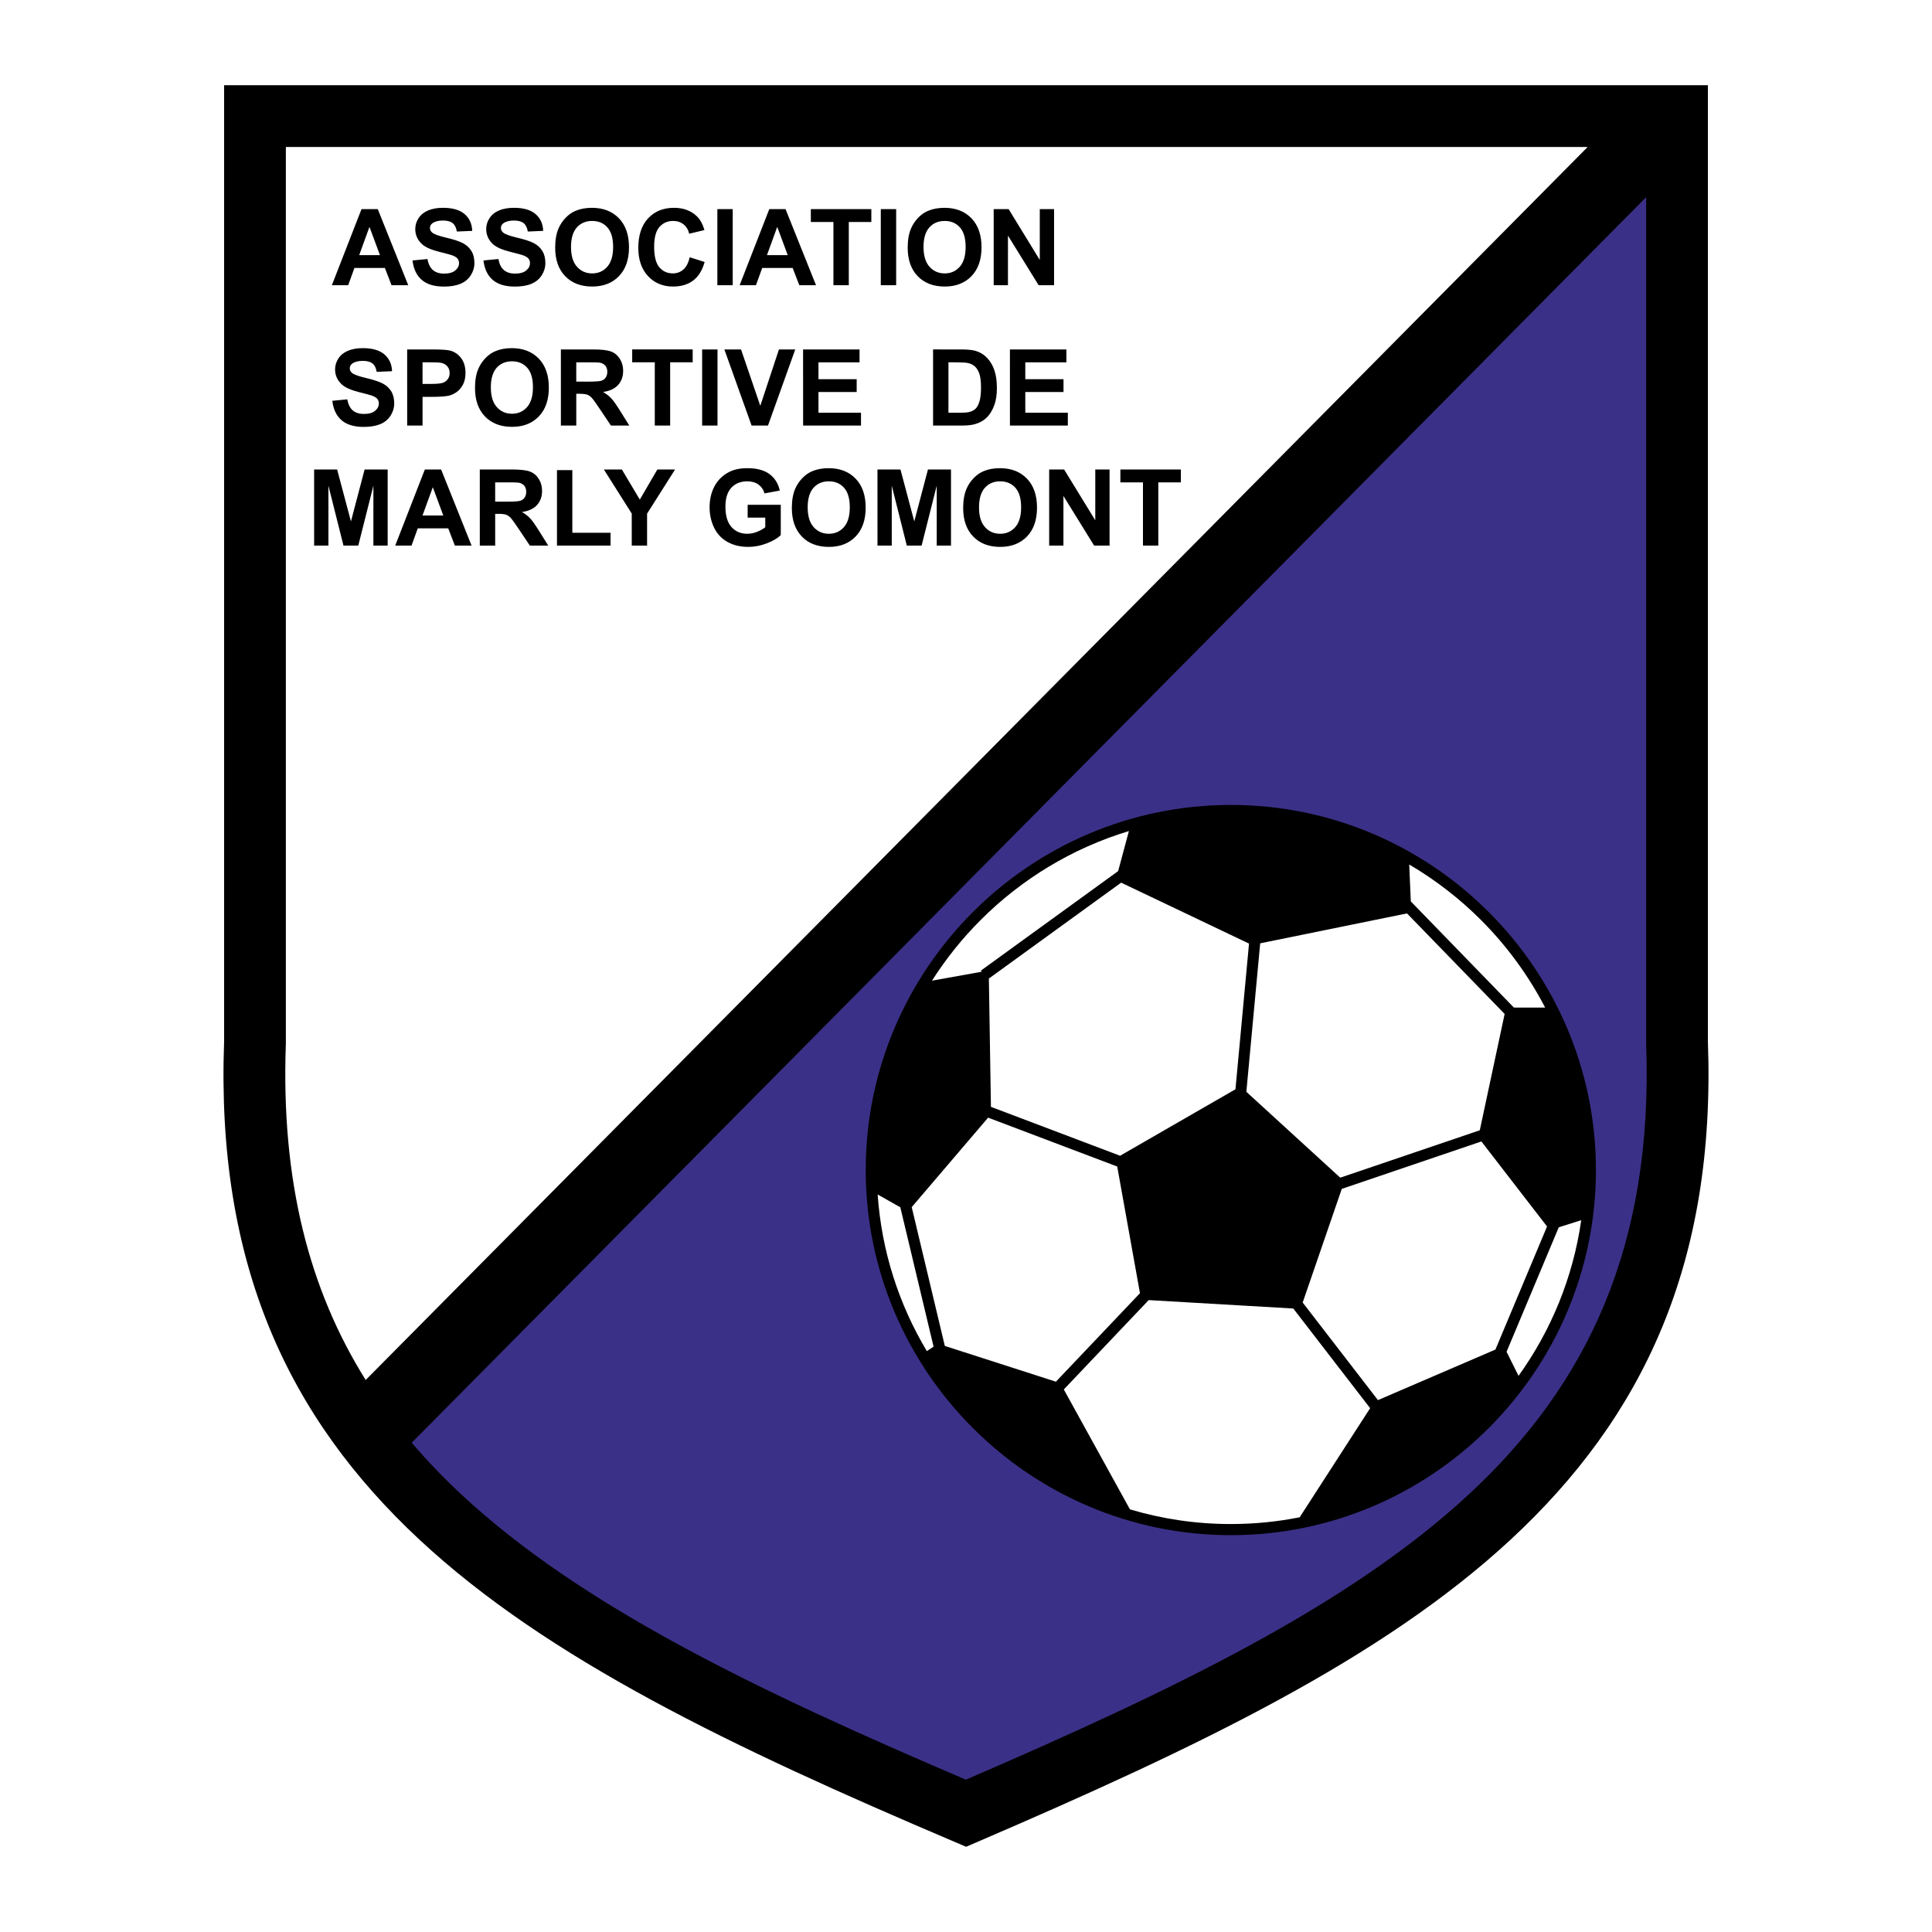
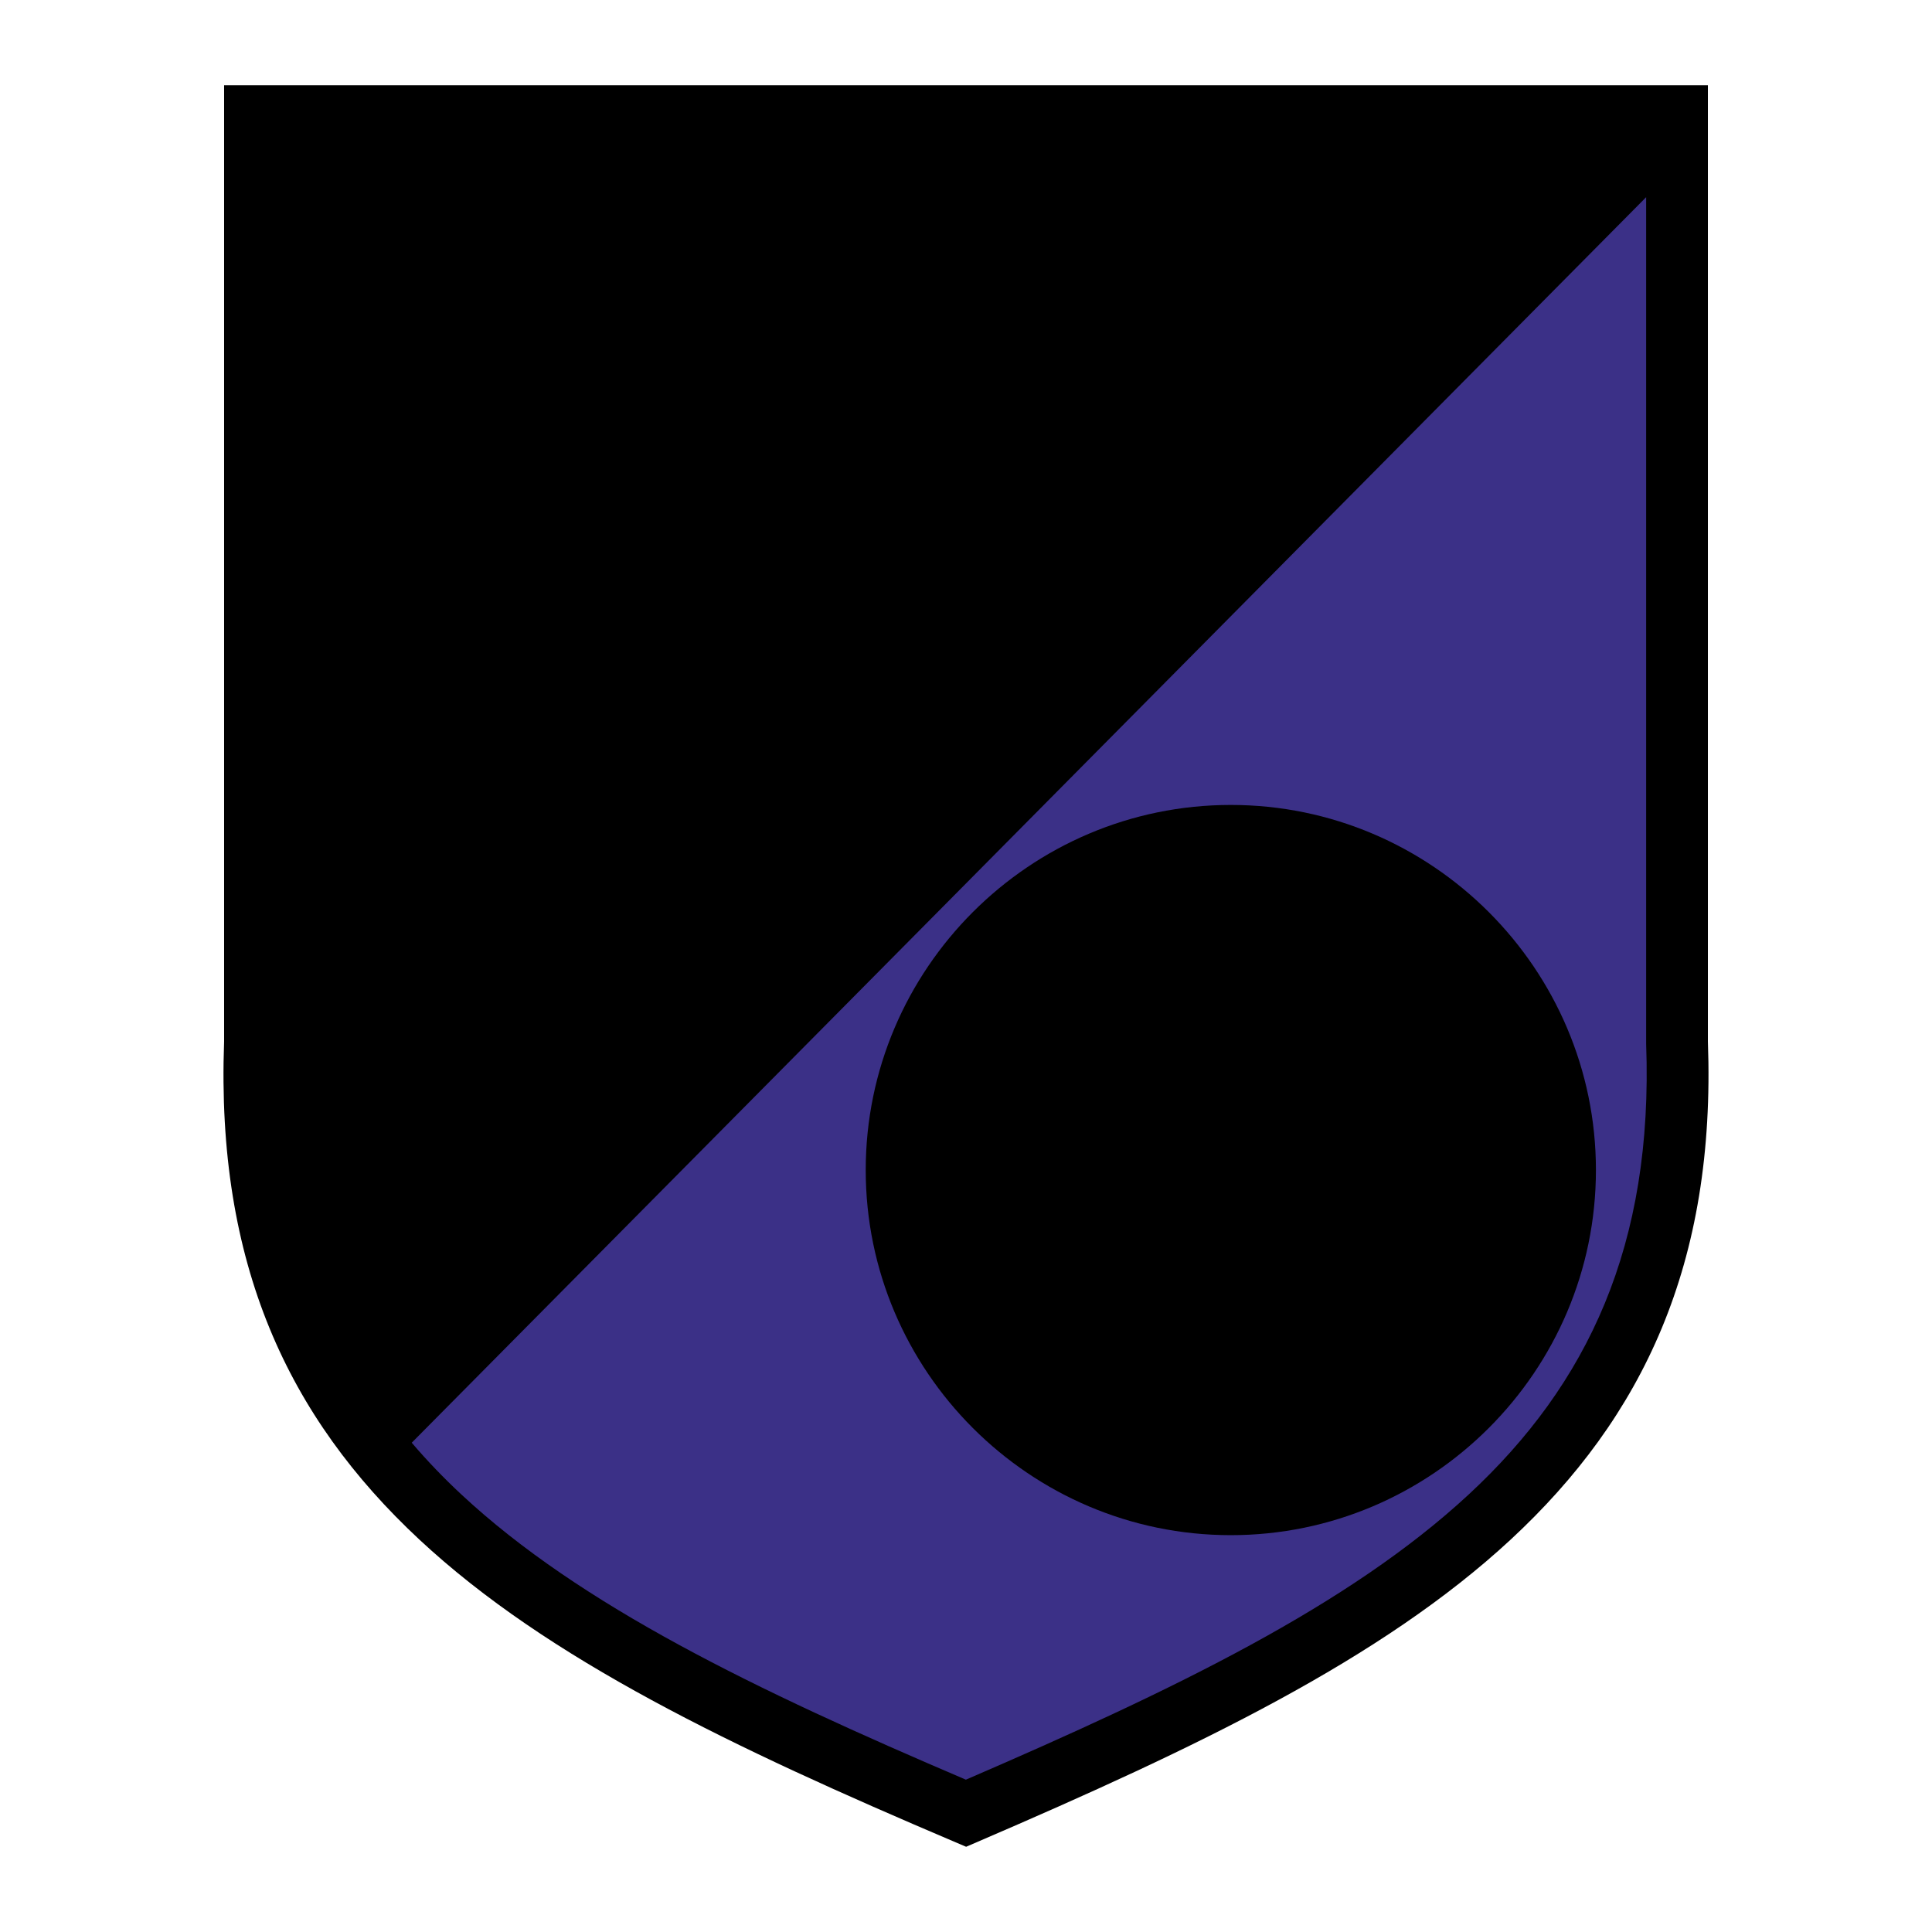
<svg xmlns="http://www.w3.org/2000/svg" version="1.1" id="Calque_1" width="192.756" height="192.756" viewBox="0 0 192.756 192.756" style="overflow:visible;enable-background:new 0 0 192.756 192.756;" xml:space="preserve">
  <g>
    <polygon style="fill-rule:evenodd;clip-rule:evenodd;fill:#FFFFFF;" points="0,0 192.756,0 192.756,192.756 0,192.756 0,0  " />
    <path d="M25.439,8.504h141.878h3.08v3.081v92.321c0.809,22.176-6.497,37.486-19.685,49.708   c-12.885,11.938-31.258,20.716-53.119,30.121l-1.203,0.518l-1.216-0.518c-22.132-9.41-40.515-18.191-53.323-30.121   c-13.127-12.229-20.3-27.537-19.492-49.708V11.584V8.504H25.439L25.439,8.504z" />
    <path style="fill:#3B3087;" d="M164.235,19.673L41.079,143.94c1.528,1.796,3.183,3.516,4.961,5.172   c11.895,11.079,29.309,19.477,50.326,28.447c20.788-8.976,38.213-17.377,50.16-28.447c11.871-11.001,18.444-24.85,17.71-44.99   v-0.108V19.673L164.235,19.673z" />
-     <path style="fill:#FFFFFF;" d="M36.484,137.681L158.401,14.665H28.52v89.349v0.108C28.019,117.881,30.868,128.7,36.484,137.681   L36.484,137.681z" />
    <path style="fill-rule:evenodd;clip-rule:evenodd;" d="M40.731,28.458h-1.667L38.4,26.733h-3.037l-0.625,1.724H33.11l2.958-7.594   h1.622L40.731,28.458L40.731,28.458z M37.908,25.453l-1.046-2.817l-1.026,2.819L37.908,25.453L37.908,25.453z M41.157,25.986   l1.491-0.144c0.09,0.5,0.273,0.869,0.546,1.103c0.274,0.234,0.646,0.353,1.112,0.353c0.494,0,0.866-0.105,1.116-0.313   c0.25-0.209,0.376-0.455,0.376-0.735c0-0.18-0.052-0.333-0.157-0.458c-0.105-0.125-0.291-0.236-0.553-0.329   c-0.179-0.061-0.589-0.172-1.229-0.331c-0.821-0.204-1.399-0.455-1.729-0.752c-0.466-0.417-0.699-0.927-0.699-1.528   c0-0.386,0.11-0.749,0.328-1.084c0.22-0.336,0.537-0.594,0.948-0.77c0.412-0.176,0.911-0.265,1.496-0.265   c0.953,0,1.671,0.209,2.152,0.626c0.481,0.417,0.734,0.977,0.759,1.675l-1.534,0.066c-0.065-0.389-0.207-0.669-0.421-0.841   c-0.215-0.171-0.541-0.256-0.973-0.256c-0.445,0-0.794,0.092-1.046,0.274c-0.162,0.118-0.243,0.276-0.243,0.471   c0,0.18,0.077,0.334,0.229,0.461c0.193,0.163,0.663,0.333,1.409,0.507c0.746,0.177,1.298,0.36,1.655,0.547   c0.357,0.188,0.638,0.447,0.84,0.772c0.201,0.326,0.303,0.731,0.303,1.21c0,0.435-0.122,0.842-0.363,1.222   c-0.243,0.38-0.585,0.663-1.026,0.848c-0.441,0.185-0.994,0.277-1.653,0.277c-0.959,0-1.697-0.222-2.21-0.666   c-0.515-0.444-0.824-1.09-0.923-1.939V25.986L41.157,25.986z M48.235,25.986l1.492-0.144c0.089,0.5,0.272,0.869,0.546,1.103   c0.274,0.234,0.646,0.353,1.113,0.353c0.493,0,0.866-0.105,1.115-0.313c0.25-0.209,0.376-0.455,0.376-0.735   c0-0.18-0.053-0.333-0.158-0.458c-0.105-0.125-0.291-0.236-0.553-0.329c-0.179-0.061-0.588-0.172-1.228-0.331   c-0.821-0.204-1.399-0.455-1.73-0.752c-0.465-0.417-0.699-0.927-0.699-1.528c0-0.386,0.11-0.749,0.329-1.084   c0.218-0.336,0.535-0.594,0.948-0.77c0.412-0.176,0.912-0.265,1.496-0.265c0.953,0,1.671,0.209,2.152,0.626   c0.481,0.417,0.735,0.977,0.76,1.675l-1.534,0.066c-0.065-0.389-0.208-0.669-0.423-0.841c-0.214-0.171-0.54-0.256-0.972-0.256   c-0.445,0-0.795,0.092-1.046,0.274c-0.163,0.118-0.244,0.276-0.244,0.471c0,0.18,0.077,0.334,0.229,0.461   c0.194,0.163,0.663,0.333,1.409,0.507c0.746,0.177,1.299,0.36,1.656,0.547c0.357,0.188,0.638,0.447,0.839,0.772   c0.202,0.326,0.304,0.731,0.304,1.21c0,0.435-0.121,0.842-0.363,1.222c-0.242,0.38-0.585,0.663-1.026,0.848   s-0.995,0.277-1.653,0.277c-0.959,0-1.697-0.222-2.212-0.666c-0.514-0.444-0.822-1.09-0.922-1.939V25.986L48.235,25.986z    M55.39,24.707c0-0.772,0.116-1.422,0.347-1.948c0.173-0.386,0.41-0.734,0.707-1.041c0.298-0.308,0.626-0.536,0.982-0.684   c0.472-0.2,1.02-0.3,1.637-0.3c1.118,0,2.014,0.348,2.685,1.041c0.671,0.695,1.008,1.661,1.008,2.896c0,1.226-0.333,2.185-1,2.877   c-0.666,0.692-1.558,1.04-2.672,1.04c-1.129,0-2.028-0.345-2.694-1.033C55.723,26.866,55.39,25.916,55.39,24.707L55.39,24.707z    M56.971,24.654c0,0.86,0.197,1.514,0.594,1.958c0.397,0.444,0.903,0.666,1.514,0.666c0.611,0,1.112-0.22,1.504-0.661   c0.391-0.441,0.588-1.103,0.588-1.982c0-0.87-0.191-1.521-0.572-1.949c-0.38-0.427-0.889-0.642-1.521-0.642   c-0.631,0-1.143,0.217-1.528,0.649c-0.386,0.433-0.581,1.087-0.581,1.961L56.971,24.654L56.971,24.654z M68.814,25.665l1.486,0.473   c-0.228,0.829-0.607,1.445-1.136,1.846c-0.529,0.402-1.204,0.604-2.018,0.604c-1.01,0-1.84-0.345-2.487-1.033   c-0.649-0.689-0.975-1.632-0.975-2.826c0-1.265,0.327-2.247,0.979-2.946c0.653-0.699,1.512-1.049,2.575-1.049   c0.929,0,1.684,0.274,2.265,0.823c0.345,0.326,0.604,0.793,0.776,1.399l-1.519,0.362c-0.089-0.393-0.278-0.704-0.562-0.932   c-0.284-0.228-0.63-0.342-1.038-0.342c-0.562,0-1.021,0.203-1.371,0.605c-0.35,0.404-0.526,1.06-0.526,1.964   c0,0.96,0.174,1.645,0.518,2.051c0.345,0.408,0.795,0.612,1.348,0.612c0.408,0,0.759-0.129,1.051-0.389   c0.293-0.259,0.506-0.667,0.633-1.223V25.665L68.814,25.665z M71.571,28.458v-7.594h1.533v7.594H71.571L71.571,28.458z    M81.415,28.458h-1.668l-0.664-1.724h-3.037l-0.626,1.724h-1.626l2.958-7.594h1.622L81.415,28.458L81.415,28.458z M78.591,25.453   l-1.046-2.817l-1.026,2.819L78.591,25.453L78.591,25.453z M83.152,28.458v-6.309h-2.254v-1.285h6.035v1.285h-2.248v6.309H83.152   L83.152,28.458z M87.877,28.458v-7.594h1.533v7.594H87.877L87.877,28.458z M90.56,24.707c0-0.772,0.116-1.422,0.347-1.948   c0.173-0.386,0.409-0.734,0.707-1.041c0.298-0.308,0.625-0.536,0.982-0.684c0.472-0.2,1.02-0.3,1.638-0.3   c1.118,0,2.014,0.348,2.685,1.041c0.671,0.695,1.008,1.661,1.008,2.896c0,1.226-0.333,2.185-1,2.877   c-0.666,0.692-1.558,1.04-2.672,1.04c-1.129,0-2.028-0.345-2.694-1.033C90.894,26.866,90.56,25.916,90.56,24.707L90.56,24.707z    M92.141,24.654c0,0.86,0.198,1.514,0.595,1.958c0.396,0.444,0.903,0.666,1.513,0.666c0.611,0,1.113-0.22,1.504-0.661   c0.392-0.441,0.588-1.103,0.588-1.982c0-0.87-0.191-1.521-0.572-1.949c-0.38-0.427-0.889-0.642-1.521-0.642   c-0.631,0-1.143,0.217-1.529,0.649c-0.386,0.433-0.581,1.087-0.581,1.961L92.141,24.654L92.141,24.654z M99.14,28.458v-7.594h1.491   l3.108,5.072v-5.072h1.426v7.594h-1.539l-3.062-4.952v4.952H99.14L99.14,28.458z" />
    <path style="fill-rule:evenodd;clip-rule:evenodd;" d="M33.157,39.987l1.492-0.144c0.09,0.5,0.273,0.869,0.546,1.103   c0.274,0.234,0.646,0.353,1.113,0.353c0.494,0,0.866-0.105,1.115-0.313c0.25-0.209,0.376-0.456,0.376-0.735   c0-0.179-0.052-0.332-0.157-0.458c-0.105-0.125-0.291-0.235-0.553-0.329c-0.179-0.061-0.588-0.172-1.229-0.331   c-0.821-0.204-1.399-0.455-1.73-0.752c-0.466-0.417-0.699-0.927-0.699-1.528c0-0.386,0.111-0.749,0.329-1.085   c0.219-0.336,0.536-0.594,0.949-0.77c0.412-0.176,0.911-0.264,1.496-0.264c0.952,0,1.671,0.21,2.151,0.626   c0.481,0.418,0.734,0.978,0.76,1.675l-1.534,0.066c-0.064-0.389-0.207-0.67-0.422-0.841c-0.215-0.171-0.541-0.256-0.972-0.256   c-0.445,0-0.795,0.092-1.047,0.274c-0.162,0.118-0.244,0.276-0.244,0.472c0,0.179,0.077,0.333,0.229,0.46   c0.192,0.163,0.663,0.333,1.409,0.508c0.746,0.176,1.299,0.36,1.655,0.547c0.357,0.187,0.638,0.447,0.84,0.772   c0.201,0.325,0.302,0.73,0.302,1.21c0,0.435-0.121,0.842-0.362,1.221c-0.243,0.381-0.586,0.664-1.027,0.848   c-0.441,0.185-0.994,0.277-1.653,0.277c-0.959,0-1.697-0.221-2.211-0.666c-0.515-0.444-0.824-1.09-0.923-1.939V39.987   L33.157,39.987z M40.624,42.458l-0.001-7.594h2.462c0.932,0,1.54,0.039,1.824,0.114c0.435,0.113,0.799,0.362,1.092,0.743   c0.293,0.38,0.441,0.875,0.441,1.479c0,0.466-0.085,0.859-0.253,1.176c-0.169,0.316-0.385,0.568-0.645,0.749   c-0.261,0.18-0.527,0.301-0.795,0.359c-0.366,0.072-0.896,0.108-1.591,0.108h-1v2.865H40.624L40.624,42.458z M42.157,36.147v2.156   h0.84c0.604,0,1.007-0.04,1.211-0.119c0.204-0.08,0.364-0.206,0.48-0.374c0.115-0.168,0.173-0.367,0.173-0.59   c0-0.276-0.081-0.505-0.243-0.684c-0.163-0.179-0.37-0.294-0.617-0.338c-0.183-0.033-0.551-0.051-1.104-0.051L42.157,36.147   L42.157,36.147z M47.39,38.708c0-0.772,0.116-1.423,0.348-1.948c0.172-0.386,0.409-0.735,0.707-1.042   c0.298-0.307,0.626-0.536,0.982-0.683c0.473-0.2,1.021-0.301,1.638-0.301c1.117,0,2.013,0.347,2.685,1.041   c0.671,0.695,1.008,1.661,1.008,2.896c0,1.226-0.333,2.185-1,2.877s-1.558,1.039-2.672,1.039c-1.129,0-2.028-0.344-2.694-1.032   C47.724,40.866,47.39,39.917,47.39,38.708L47.39,38.708z M48.972,38.655c0,0.86,0.197,1.513,0.593,1.958   c0.398,0.444,0.904,0.666,1.514,0.666c0.611,0,1.113-0.22,1.504-0.66c0.391-0.441,0.589-1.103,0.589-1.982   c0-0.87-0.191-1.521-0.573-1.948c-0.38-0.427-0.889-0.642-1.521-0.642c-0.631,0-1.143,0.216-1.528,0.649   c-0.386,0.433-0.581,1.088-0.581,1.961L48.972,38.655L48.972,38.655z M55.96,42.458l-0.001-7.594h3.229   c0.811,0,1.402,0.069,1.768,0.204c0.367,0.137,0.663,0.381,0.883,0.728c0.221,0.349,0.333,0.749,0.333,1.197   c0,0.571-0.169,1.042-0.502,1.413c-0.334,0.371-0.836,0.605-1.502,0.702c0.331,0.193,0.606,0.405,0.821,0.637   c0.215,0.231,0.507,0.644,0.872,1.233l0.928,1.481h-1.835l-1.108-1.651c-0.393-0.59-0.663-0.964-0.807-1.117   c-0.145-0.154-0.299-0.261-0.461-0.317c-0.162-0.057-0.42-0.085-0.773-0.085h-0.31v3.17H55.96L55.96,42.458z M57.494,38.075   l1.134,0.001c0.735,0,1.195-0.032,1.378-0.092c0.183-0.062,0.327-0.169,0.429-0.321c0.104-0.151,0.156-0.343,0.156-0.571   c0-0.255-0.068-0.461-0.204-0.619c-0.136-0.157-0.33-0.256-0.578-0.297c-0.124-0.017-0.499-0.026-1.12-0.026h-1.196V38.075   L57.494,38.075z M65.328,42.458v-6.31h-2.254v-1.285h6.036v1.285h-2.249v6.31H65.328L65.328,42.458z M70.053,42.458v-7.594h1.533   v7.594H70.053L70.053,42.458z M74.986,42.458l-2.715-7.594h1.662l1.922,5.622l1.86-5.622h1.627l-2.72,7.594H74.986L74.986,42.458z    M80.126,42.458l-0.002-7.594h5.633v1.285h-4.098v1.683h3.812v1.281h-3.812v2.066h4.243v1.279H80.126L80.126,42.458z    M93.093,34.863l2.802,0.001c0.631,0,1.115,0.048,1.446,0.145c0.444,0.13,0.827,0.365,1.144,0.699   c0.317,0.335,0.559,0.746,0.725,1.231c0.166,0.485,0.25,1.083,0.25,1.795c0,0.625-0.079,1.165-0.233,1.617   c-0.19,0.551-0.461,1-0.812,1.341c-0.267,0.259-0.626,0.462-1.079,0.607c-0.338,0.106-0.792,0.16-1.358,0.16h-2.885V34.863   L93.093,34.863z M94.627,36.147l-0.001,5.032h1.146c0.427,0,0.737-0.024,0.927-0.072c0.249-0.062,0.455-0.168,0.618-0.315   c0.165-0.149,0.299-0.395,0.402-0.733c0.104-0.341,0.156-0.805,0.156-1.393c0-0.585-0.053-1.036-0.156-1.351   c-0.104-0.314-0.25-0.561-0.435-0.736c-0.186-0.176-0.423-0.296-0.71-0.358c-0.213-0.047-0.634-0.072-1.259-0.072L94.627,36.147   L94.627,36.147z M100.761,42.458l-0.001-7.594h5.633v1.285h-4.099v1.683h3.812v1.281h-3.812v2.066h4.244v1.279H100.761   L100.761,42.458z" />
-     <path style="fill-rule:evenodd;clip-rule:evenodd;" d="M31.341,54.435l-0.001-7.594h2.295l1.379,5.18l1.363-5.18h2.3v7.594h-1.424   v-5.979l-1.508,5.979h-1.476l-1.503-5.979v5.979H31.341L31.341,54.435z M47.05,54.435h-1.668l-0.663-1.725h-3.037l-0.625,1.725   H39.43l2.957-7.594h1.623L47.05,54.435L47.05,54.435z M44.227,51.43l-1.046-2.818l-1.027,2.819L44.227,51.43L44.227,51.43z    M47.87,54.435l-0.001-7.594h3.229c0.811,0,1.402,0.069,1.769,0.204c0.366,0.136,0.662,0.38,0.882,0.728   c0.221,0.349,0.333,0.749,0.333,1.197c0,0.571-0.168,1.042-0.502,1.413c-0.335,0.371-0.836,0.605-1.502,0.702   c0.33,0.193,0.606,0.405,0.821,0.637c0.215,0.231,0.507,0.644,0.873,1.234l0.927,1.48h-1.834l-1.108-1.651   c-0.394-0.59-0.663-0.964-0.808-1.117c-0.146-0.155-0.3-0.261-0.461-0.317c-0.163-0.056-0.42-0.085-0.773-0.085h-0.311v3.171H47.87   L47.87,54.435z M49.403,50.051l1.135,0.001c0.734,0,1.195-0.032,1.377-0.093c0.183-0.062,0.329-0.169,0.43-0.321   c0.103-0.152,0.156-0.343,0.156-0.571c0-0.255-0.069-0.462-0.204-0.619c-0.137-0.157-0.33-0.256-0.578-0.297   c-0.124-0.017-0.499-0.026-1.12-0.026h-1.196V50.051L49.403,50.051z M55.569,54.435v-7.532h1.533v6.253h3.813v1.279H55.569   L55.569,54.435z M63.031,54.435l-0.002-3.196l-2.781-4.398h1.797l1.789,3.005l1.751-3.005h1.767l-2.793,4.408v3.187H63.031   L63.031,54.435z M74.594,51.642v-1.279h3.304v3.026c-0.32,0.312-0.785,0.586-1.395,0.821c-0.609,0.236-1.228,0.354-1.852,0.354   c-0.794,0-1.488-0.167-2.078-0.499c-0.59-0.333-1.035-0.811-1.332-1.429c-0.296-0.621-0.445-1.297-0.445-2.024   c0-0.792,0.165-1.494,0.496-2.109c0.331-0.615,0.818-1.086,1.457-1.415c0.487-0.251,1.094-0.378,1.819-0.378   c0.943,0,1.68,0.199,2.209,0.593c0.529,0.396,0.871,0.943,1.023,1.641l-1.524,0.283c-0.105-0.372-0.307-0.667-0.603-0.882   c-0.294-0.215-0.665-0.324-1.106-0.324c-0.67,0-1.204,0.212-1.598,0.637c-0.396,0.425-0.593,1.056-0.593,1.891   c0,0.902,0.201,1.579,0.601,2.028c0.4,0.451,0.926,0.677,1.576,0.677c0.32,0,0.642-0.063,0.965-0.189   c0.322-0.127,0.601-0.28,0.833-0.458v-0.964L74.594,51.642L74.594,51.642z M79.002,50.684c0-0.772,0.116-1.423,0.348-1.948   c0.172-0.386,0.409-0.735,0.707-1.041c0.298-0.307,0.626-0.536,0.982-0.684c0.473-0.2,1.02-0.301,1.638-0.301   c1.118,0,2.014,0.348,2.685,1.041c0.672,0.694,1.007,1.661,1.007,2.896c0,1.226-0.333,2.186-1,2.878   c-0.665,0.692-1.558,1.039-2.672,1.039c-1.129,0-2.029-0.344-2.694-1.032C79.336,52.843,79.002,51.893,79.002,50.684L79.002,50.684   z M80.584,50.631c0,0.861,0.197,1.514,0.594,1.958c0.396,0.444,0.903,0.666,1.514,0.666c0.61,0,1.112-0.221,1.503-0.66   c0.392-0.441,0.589-1.103,0.589-1.982c0-0.87-0.191-1.521-0.573-1.948c-0.38-0.428-0.889-0.643-1.52-0.643   c-0.632,0-1.144,0.216-1.529,0.649c-0.386,0.433-0.58,1.087-0.58,1.961L80.584,50.631L80.584,50.631z M87.547,54.435l-0.002-7.594   h2.295l1.378,5.18l1.364-5.18h2.299v7.594h-1.424v-5.979l-1.508,5.979h-1.476l-1.502-5.979v5.979H87.547L87.547,54.435z    M96.095,50.684c0-0.772,0.116-1.423,0.348-1.948c0.172-0.386,0.409-0.735,0.707-1.041c0.297-0.307,0.626-0.536,0.981-0.684   c0.474-0.2,1.02-0.301,1.637-0.301c1.118,0,2.016,0.348,2.687,1.041c0.672,0.694,1.008,1.661,1.008,2.896   c0,1.226-0.335,2.186-1,2.878c-0.665,0.692-1.558,1.039-2.674,1.039c-1.128,0-2.027-0.344-2.692-1.032   C96.429,52.843,96.095,51.893,96.095,50.684L96.095,50.684z M97.677,50.631c0,0.861,0.197,1.514,0.595,1.958   c0.396,0.444,0.901,0.666,1.514,0.666c0.609,0,1.112-0.221,1.504-0.66c0.392-0.441,0.588-1.103,0.588-1.982   c0-0.87-0.192-1.521-0.571-1.948c-0.382-0.428-0.891-0.643-1.521-0.643c-0.633,0-1.143,0.216-1.529,0.649   c-0.386,0.433-0.58,1.087-0.58,1.961L97.677,50.631L97.677,50.631z M104.676,54.435v-7.594h1.492l3.108,5.071v-5.071h1.425v7.594   h-1.54l-3.062-4.952v4.952H104.676L104.676,54.435z M114.034,54.435v-6.31h-2.254v-1.285h6.034v1.285h-2.249v6.31H114.034   L114.034,54.435z" />
    <path style="fill-rule:evenodd;clip-rule:evenodd;" d="M122.798,80.309L122.798,80.309c10.033,0,19.141,4.091,25.738,10.69   c6.599,6.598,10.689,15.705,10.69,25.737v0.001l0,0c-0.001,10.032-4.092,19.14-10.691,25.737   c-6.599,6.599-15.704,10.689-25.736,10.689h-0.001l0,0c-10.032,0-19.138-4.091-25.737-10.689   c-6.598-6.599-10.688-15.705-10.688-25.736v-0.001v-0.001c0-10.031,4.091-19.139,10.689-25.738   C103.66,84.4,112.766,80.309,122.798,80.309L122.798,80.309L122.798,80.309z" />
-     <path style="fill-rule:evenodd;clip-rule:evenodd;fill:#FFFFFF;" d="M154.16,100.526c-1.683-3.237-3.851-6.185-6.408-8.743   c-2.134-2.133-4.538-3.996-7.155-5.532l0.16,3.683l10.284,10.592H154.16L154.16,100.526z M87.565,119.175   c0.391,5.678,2.133,10.993,4.907,15.627l0.67-0.448l-3.317-13.902L87.565,119.175L87.565,119.175z M112.631,82.915   c-5.65,1.706-10.711,4.794-14.785,8.868c-1.832,1.832-3.464,3.863-4.861,6.058l4.957-0.889l-0.082-0.112l13.697-9.929   L112.631,82.915L112.631,82.915z M155.519,122.447l-5.209,12.421l1.195,2.401c3.234-4.507,5.438-9.802,6.255-15.53L155.519,122.447   L155.519,122.447z M113.735,129.021l-2.27-12.636l-12.881-4.877l-7.622,8.927l3.303,13.849l11.082,3.568L113.735,129.021   L113.735,129.021z M129.032,130.551l-14.427-0.84l-8.469,8.916l6.598,11.962c3.191,0.951,6.57,1.465,10.063,1.465l0,0h0.001   c2.352,0,4.648-0.232,6.871-0.674l7.029-10.885L129.032,130.551L129.032,130.551z M133.869,118.615l-3.9,11.338l7.508,9.737   l11.722-5.044l5.15-12.28l-6.55-8.483L133.869,118.615L133.869,118.615z M124.349,108.931l9.367,8.566l13.923-4.729l2.479-11.605   l-9.74-10.031l-14.649,2.984L124.349,108.931L124.349,108.931z M111.752,115.309l11.51-6.633l1.353-14.535l-12.758-6.079   L98.66,97.629l0.205,12.801L111.752,115.309L111.752,115.309z" />
  </g>
</svg>